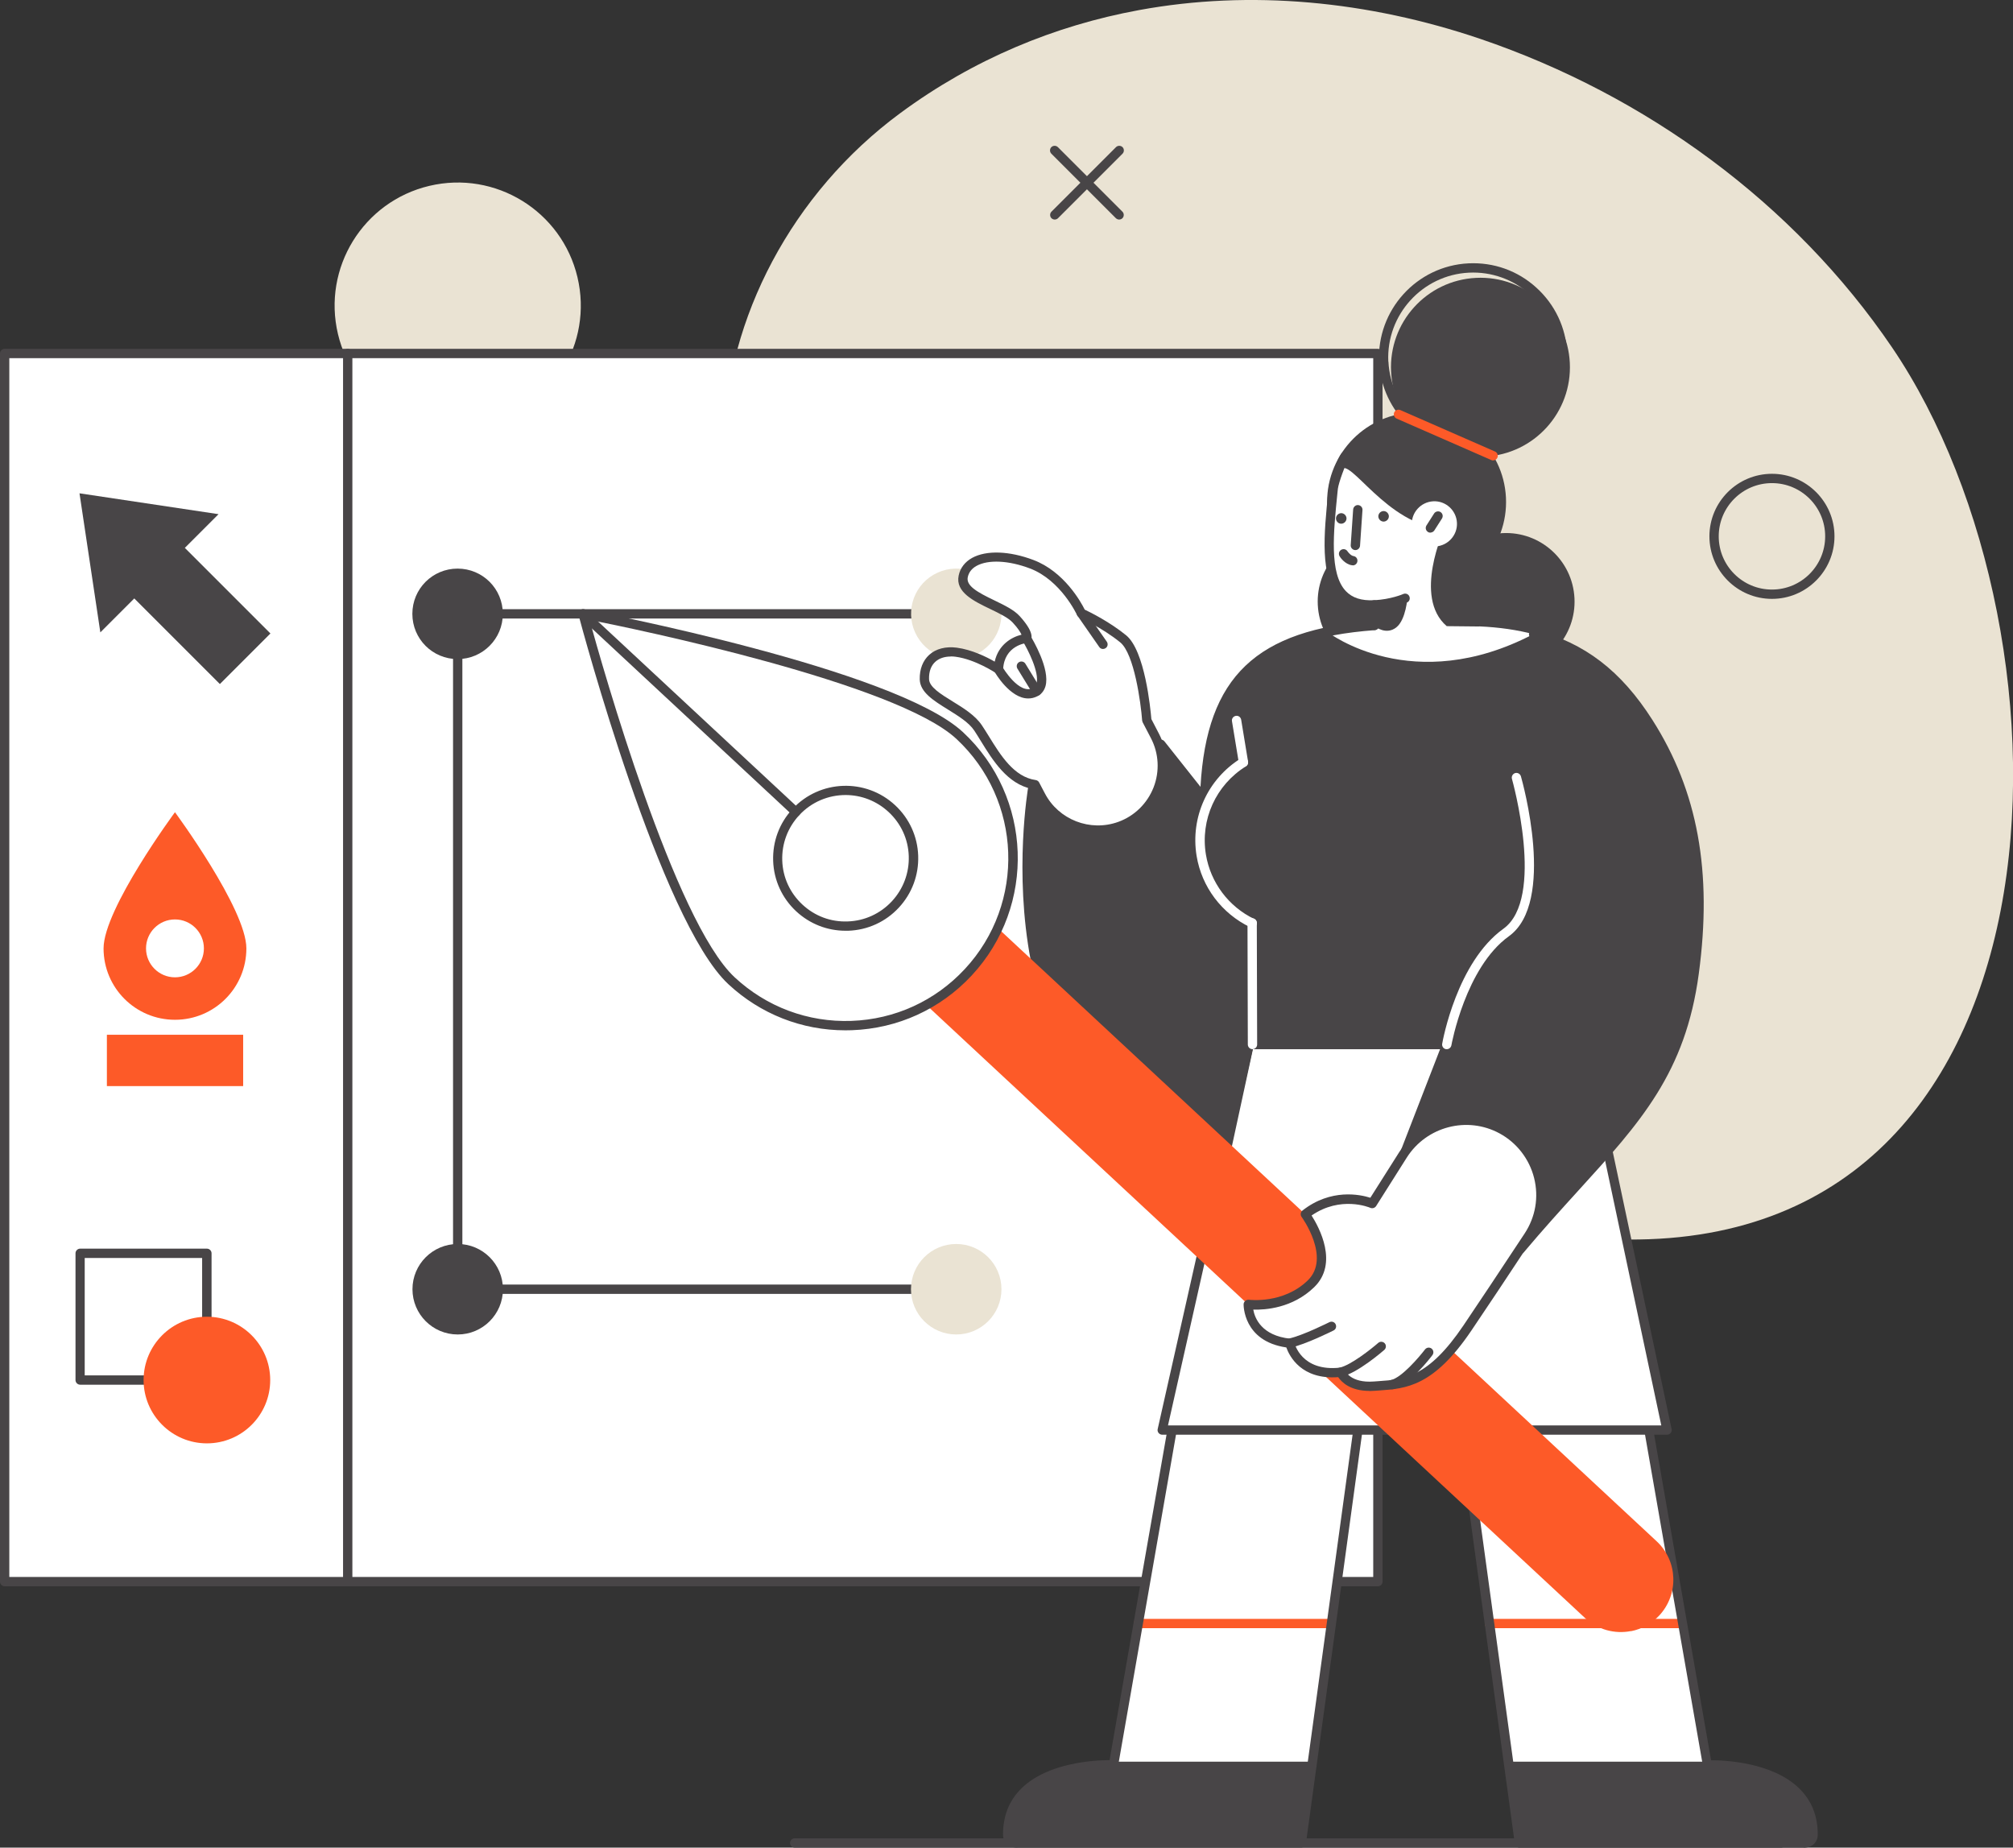
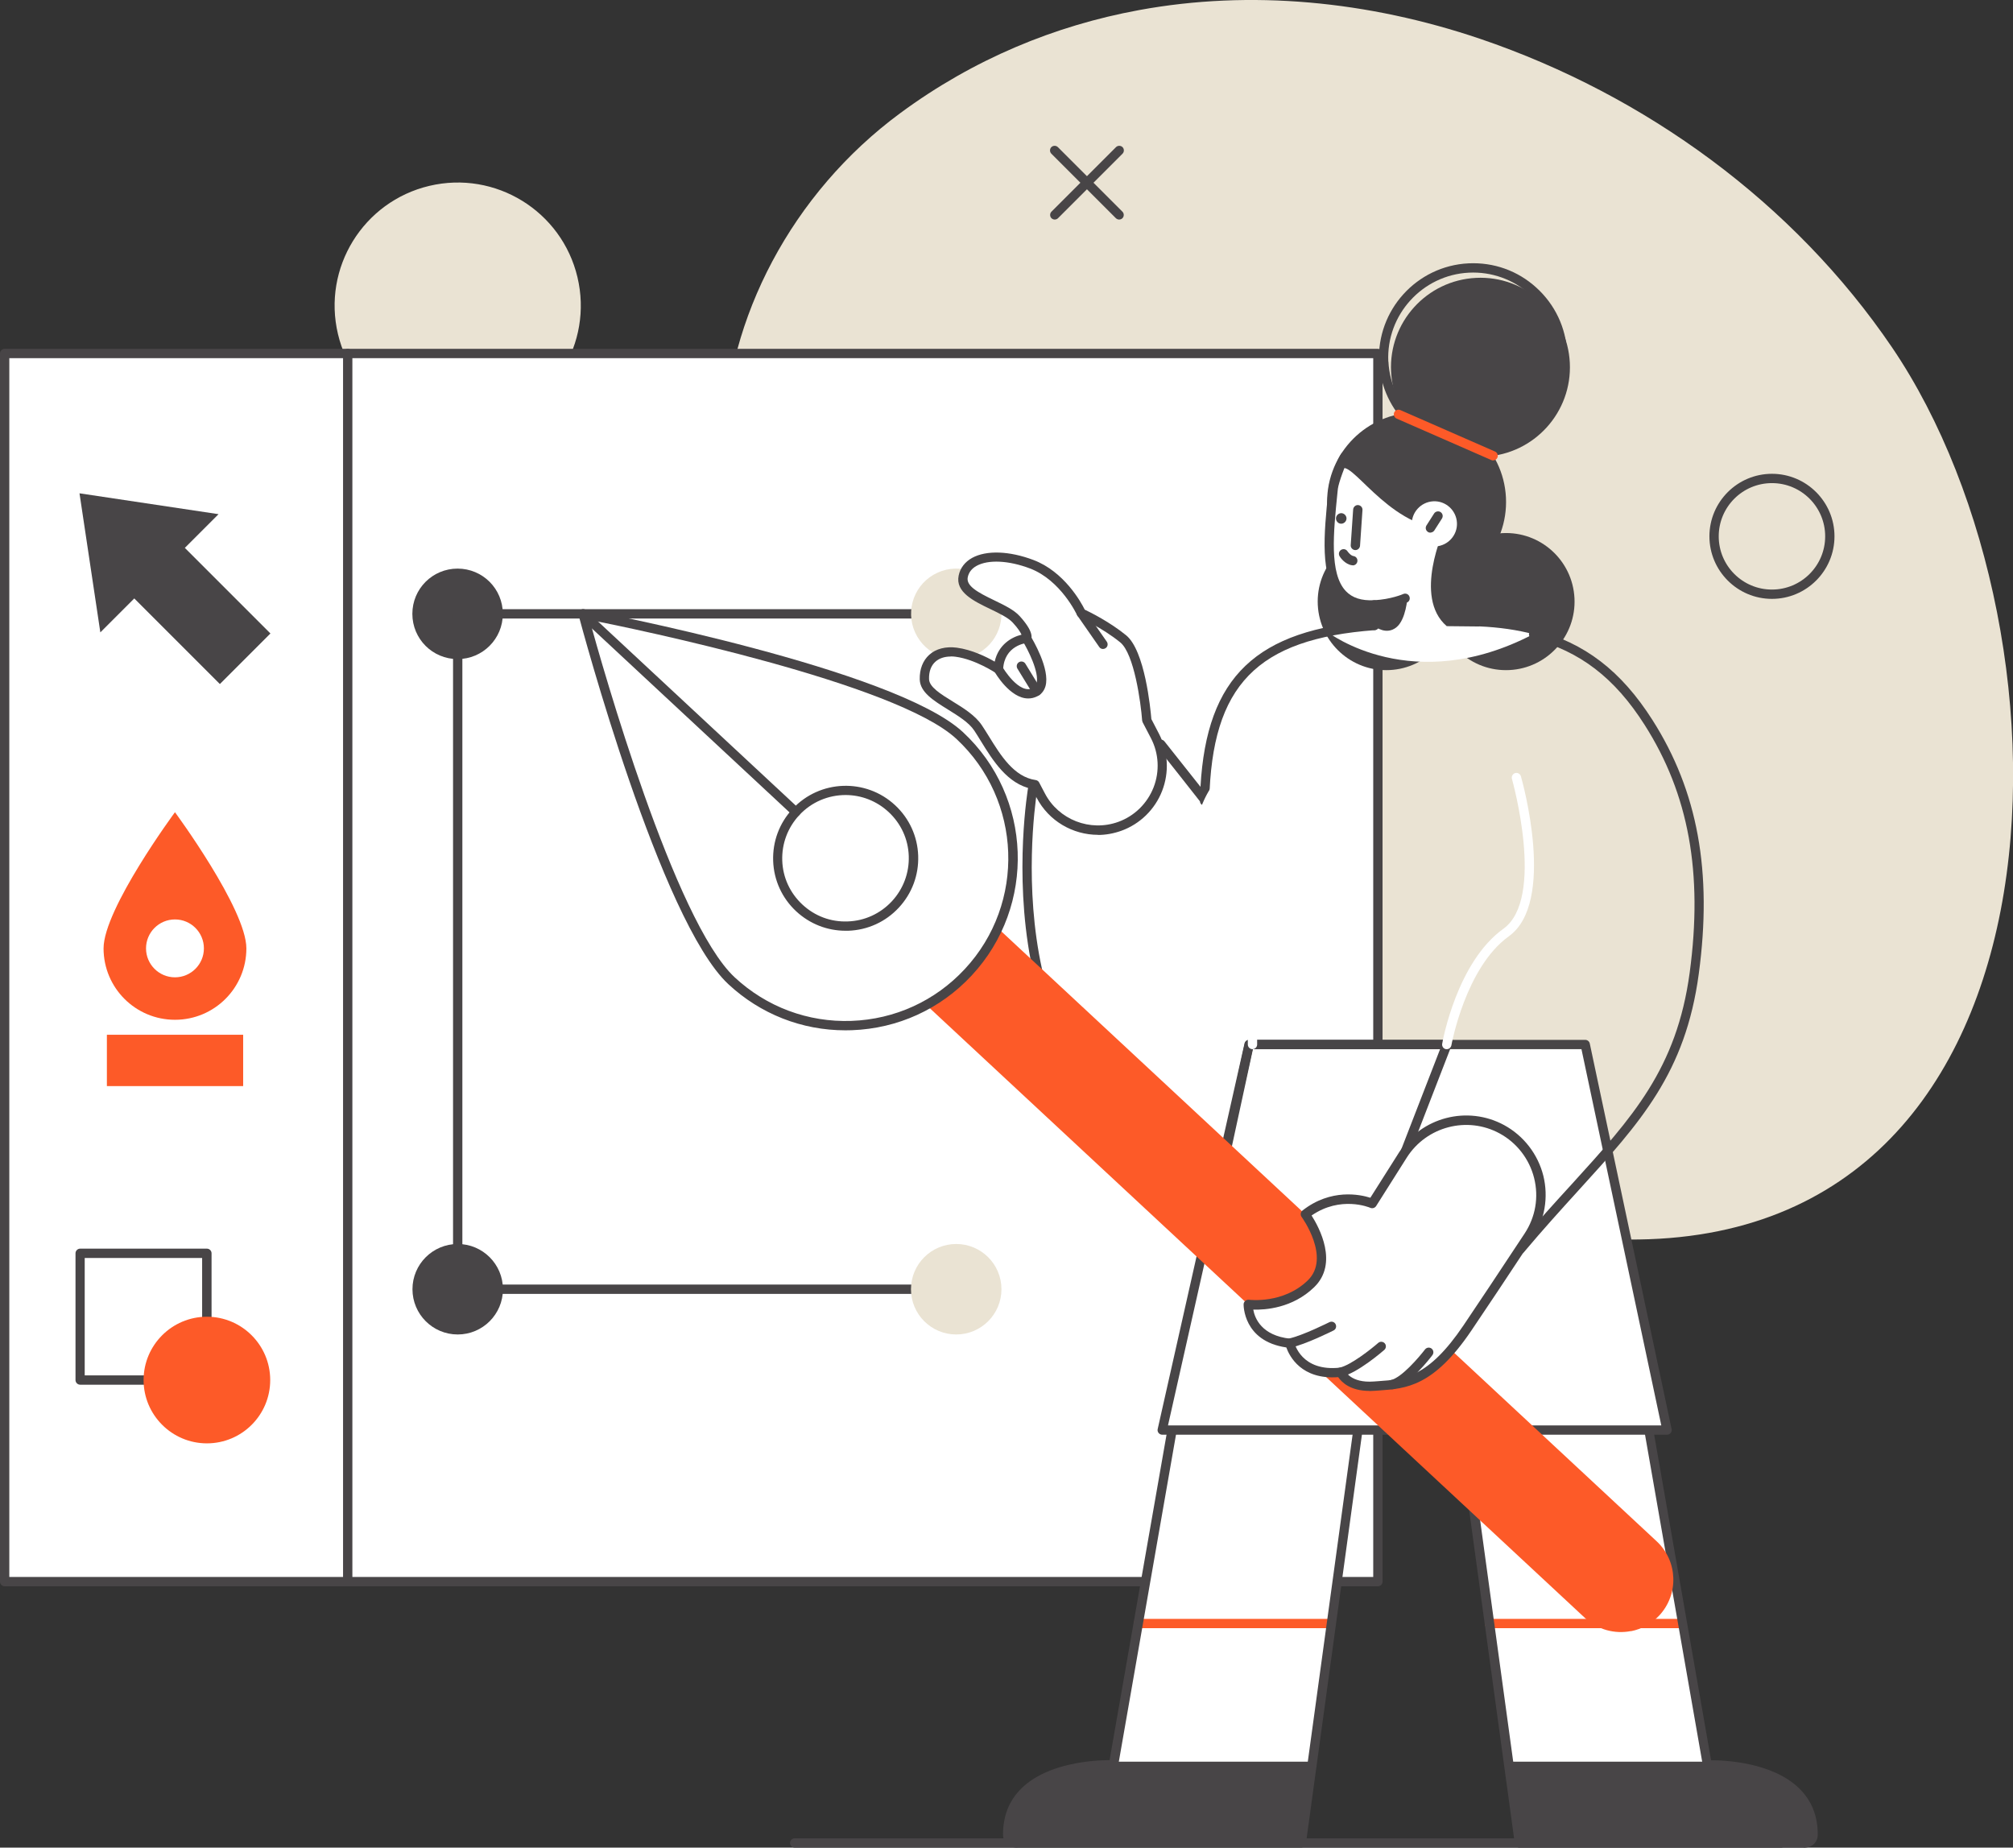
<svg xmlns="http://www.w3.org/2000/svg" id="a" viewBox="0 0 181.55 166.63">
  <rect x="0" y="0" width="181.55" height="166.63" fill="#333333" stroke="none" />
  <defs>
    <style>.b{fill:#eae3d3;}.c{fill:#fff;}.d{fill:#fd5a28;}.e{fill:#484547;}</style>
  </defs>
  <circle class="b" cx="41.28" cy="27.57" r="11.1" transform="translate(-5.25 10.27) rotate(-13.35)" />
  <path class="b" d="M102.73,.91c-7.62,1.4-14.94,4.43-21.52,9.28-19.68,14.5-23.29,45.34,1.59,56.46,12.65,5.66,28.38,8.83,32.25,24.29,3.38,13.48,16.59,20.14,29.79,20.79,42.79,2.12,43.53-54.29,25.8-80.4-8.85-13.03-22.24-22.76-37.15-27.83C123.38,.08,112.79-.94,102.73,.91Z" />
  <rect class="c" x=".42" y="31.88" width="123.85" height="110.76" />
  <path class="e" d="M124.27,143.06H.42c-.23,0-.42-.19-.42-.42V31.88c0-.23,.19-.42,.42-.42H124.27c.23,0,.42,.19,.42,.42v110.76c0,.23-.19,.42-.42,.42Zm-123.44-.84H123.85V32.3H.84v109.92Z" />
  <path class="c" d="M130.66,119.64l6.38,46.58h25.62c.53,0,.86-.3,.87-.75,.03-6.7-9.55-6.29-9.55-6.29l-7.09-40.58-16.22,1.04Z" />
  <path class="c" d="M123.75,119.64l-6.38,46.58h-25.62c-.53,0-.86-.3-.87-.75-.03-6.7,9.55-6.29,9.55-6.29l7.09-40.58,16.22,1.04Z" />
  <path class="d" d="M119.94,146.84h-17.27c-.23,0-.42-.19-.42-.42s.19-.42,.42-.42h17.27c.23,0,.42,.19,.42,.42s-.19,.42-.42,.42Z" />
  <path class="d" d="M151.47,146.84h-17.14c-.23,0-.42-.19-.42-.42s.19-.42,.42-.42h17.14c.23,0,.42,.19,.42,.42s-.19,.42-.42,.42Z" />
  <g>
    <path class="e" d="M162.67,166.63h-25.63c-.21,0-.39-.15-.42-.36l-6.38-46.58c-.02-.12,.02-.23,.09-.32,.07-.09,.18-.15,.3-.15l16.22-1.04c.21-.01,.4,.14,.44,.35l7.03,40.22c1.29,0,5.51,.19,7.92,2.51,1.14,1.1,1.71,2.51,1.7,4.21,0,.69-.53,1.17-1.28,1.17Zm-25.26-.84h25.26c.14,0,.44-.04,.45-.34,0-1.46-.48-2.67-1.44-3.6-2.55-2.46-7.62-2.27-7.67-2.27-.22,.01-.39-.14-.43-.35l-7.03-40.21-15.4,.99,6.27,45.77Z" />
    <path class="e" d="M137.04,166.21h25.62c.53,0,.86-.3,.87-.75,.03-6.7-9.55-6.29-9.55-6.29l-.04-.29h-17.89l1,7.33Z" />
  </g>
  <g>
    <path class="e" d="M91.74,166.63c-.75,0-1.28-.48-1.28-1.17,0-1.7,.56-3.11,1.7-4.21,2.41-2.32,6.63-2.51,7.91-2.51,0,0,7.04-40.22,7.04-40.22,.04-.21,.23-.36,.44-.35l16.22,1.04c.12,0,.22,.06,.3,.15,.07,.09,.11,.21,.09,.32l-6.38,46.58c-.03,.21-.21,.36-.42,.36h-25.63Zm8.4-7.04c-1.1,0-5.19,.15-7.4,2.27-.97,.93-1.45,2.14-1.44,3.6,0,.29,.28,.34,.44,.34h25.26l6.27-45.77-15.4-.99-7.03,40.21c-.04,.21-.22,.36-.43,.35,0,0-.11,0-.28,0Z" />
    <path class="e" d="M117.37,166.21h-25.62c-.53,0-.86-.3-.87-.75-.03-6.7,9.55-6.29,9.55-6.29l.04-.29h17.89l-1,7.33Z" />
  </g>
  <path class="e" d="M31.36,143.06c-.23,0-.42-.19-.42-.42V31.88c0-.23,.19-.42,.42-.42s.42,.19,.42,.42v110.76c0,.23-.19,.42-.42,.42Z" />
  <path class="e" d="M16.67,49.41l7.72,7.72-4.56,4.56-7.72-7.72-3.06,3.06-.94-6.27-.94-6.27,6.27,.94,6.27,.94-3.06,3.06Z" />
  <g>
    <path class="d" d="M22.22,85.53c0,3.56-2.88,6.44-6.44,6.44s-6.44-2.88-6.44-6.44,6.44-12.28,6.44-12.28c0,0,6.44,8.73,6.44,12.28Z" />
    <path class="c" d="M18.39,85.53c0,1.44-1.17,2.61-2.61,2.61s-2.61-1.17-2.61-2.61,1.17-2.61,2.61-2.61,2.61,1.17,2.61,2.61Z" />
    <rect class="d" x="9.64" y="93.32" width="12.29" height="4.63" />
  </g>
  <g>
    <path class="e" d="M18.65,124.88H7.23c-.23,0-.42-.19-.42-.42v-11.43c0-.23,.19-.42,.42-.42h11.43c.23,0,.42,.19,.42,.42v11.43c0,.23-.19,.42-.42,.42Zm-11.01-.84h10.59v-10.59H7.64v10.59Z" />
    <path class="d" d="M24.37,124.46c0,3.16-2.56,5.71-5.71,5.71s-5.71-2.56-5.71-5.71,2.56-5.71,5.71-5.71,5.71,2.56,5.71,5.71Z" />
  </g>
  <path class="e" d="M45.35,55.36c0,2.25-1.82,4.08-4.08,4.08s-4.08-1.82-4.08-4.08,1.82-4.08,4.08-4.08,4.08,1.82,4.08,4.08Z" />
  <g>
    <path class="e" d="M100.94,19.8c-.11,0-.21-.04-.3-.12l-5.82-5.82c-.16-.16-.16-.43,0-.59,.16-.16,.43-.16,.59,0l5.82,5.82c.16,.16,.16,.43,0,.59-.08,.08-.19,.12-.3,.12Z" />
    <path class="e" d="M95.13,19.8c-.11,0-.21-.04-.3-.12-.16-.16-.16-.43,0-.59l5.82-5.82c.16-.16,.43-.16,.59,0,.16,.16,.16,.43,0,.59l-5.82,5.82c-.08,.08-.19,.12-.3,.12Z" />
  </g>
  <path class="e" d="M159.81,54.01c-3.11,0-5.64-2.53-5.64-5.64s2.53-5.64,5.64-5.64,5.64,2.53,5.64,5.64-2.53,5.64-5.64,5.64Zm0-10.44c-2.65,0-4.8,2.15-4.8,4.8s2.15,4.8,4.8,4.8,4.8-2.15,4.8-4.8-2.15-4.8-4.8-4.8Z" />
  <path class="e" d="M119.7,45.67c.22,4.45,4.01,7.88,8.46,7.66,4.45-.22,7.88-4.01,7.66-8.46-.22-4.45-4.01-7.88-8.46-7.66-4.45,.22-7.88,4.01-7.66,8.46Z" />
  <path class="e" d="M125.46,33.52c.22,4.45,4.01,7.88,8.46,7.66,4.45-.22,7.88-4.01,7.66-8.46-.22-4.45-4.01-7.88-8.46-7.66-4.45,.22-7.88,4.01-7.66,8.46Z" />
  <path class="e" d="M132.86,40.72c-4.49,0-8.25-3.54-8.48-8.07-.23-4.68,3.39-8.67,8.06-8.9,2.27-.11,4.44,.66,6.12,2.19,1.68,1.52,2.67,3.61,2.78,5.87,.11,2.27-.66,4.44-2.19,6.12-1.52,1.68-3.61,2.67-5.87,2.78-.14,0-.28,.01-.42,.01Zm-7.64-8.11c.21,4.21,3.83,7.47,8.02,7.26,2.04-.1,3.92-.99,5.29-2.51,1.37-1.51,2.07-3.47,1.97-5.51-.1-2.04-.99-3.92-2.51-5.29-1.51-1.37-3.48-2.07-5.51-1.97-4.21,.21-7.47,3.81-7.27,8.02h0Z" />
  <path class="e" d="M129.65,54.56c.17,3.41,3.07,6.04,6.48,5.87,3.41-.17,6.04-3.07,5.87-6.48-.17-3.41-3.07-6.04-6.48-5.87-3.41,.17-6.04,3.07-5.87,6.48Z" />
  <path class="e" d="M118.85,54.56c.17,3.41,3.07,6.04,6.48,5.87,3.41-.17,6.04-3.07,5.87-6.48-.17-3.41-3.07-6.04-6.48-5.87-3.41,.17-6.04,3.07-5.87,6.48Z" />
  <polygon class="c" points="150.35 128.97 142.97 94.2 112.65 94.2 104.82 128.97 150.35 128.97" />
  <path class="e" d="M150.35,129.39h-45.53c-.13,0-.25-.06-.33-.16-.08-.1-.11-.23-.08-.35l7.83-34.77c.04-.19,.21-.33,.41-.33h30.32c.2,0,.37,.14,.41,.33l7.38,34.77c.03,.12,0,.25-.08,.35-.08,.1-.2,.16-.33,.16Zm-45.01-.84h44.49l-7.2-33.93h-29.65l-7.64,33.93Z" />
-   <path class="e" d="M148.65,65.16c-2.99-4.68-7.06-8.28-15.24-8.66l-9.3-.11c-11.64,.83-15.25,5.68-15.48,15.83v-.15l-3.95-4.96-11.54,3.89s-5.35,29.72,17.15,34.05l2.35-10.86h17.83l-3.72,9.6,10.34,8.87c7.97-9.51,14.15-13.64,15.67-24.89,1.4-10.37-.7-17.25-4.12-22.62Z" />
  <path class="c" d="M133.41,56.5l-2.93-.03c-3.07-2.62-.23-8.74-.23-8.74-5.25-.36-8.52-6.63-9.36-5.36-.33,.5-.58,1.07-.64,1.67-.53,5.18-1.22,10.75,3.71,10.5l.09,1.85c-1.6,.12-3.05,.31-4.36,.58,.18,.14,7.73,5.9,18.6,.22-1.44-.38-3.06-.62-4.88-.7Z" />
  <path class="e" d="M137.11,113.09c-.1,0-.2-.04-.27-.1l-10.34-8.87c-.13-.12-.18-.3-.12-.47l3.5-9.03h-16.88l-2.28,10.53c-.05,.22-.27,.37-.49,.32-22.65-4.36-17.54-34.24-17.49-34.54,.03-.15,.13-.27,.28-.32l11.54-3.89c.17-.06,.35,0,.46,.14l3.25,4.1c.56-9.95,5.04-14.18,15.67-14.97,.23-.02,.43,.16,.45,.39,.02,.23-.16,.43-.39,.45-10.66,.79-14.71,4.97-14.94,15.41,0,.22-.18,.4-.41,.41-.25,0-.41-.16-.43-.38,0-.02-3.67-4.65-3.67-4.65l-11.02,3.71c-.43,2.81-3.86,28.98,16.46,33.24l2.27-10.46c.04-.19,.21-.33,.41-.33h17.83c.14,0,.27,.07,.35,.18,.08,.11,.09,.26,.04,.39l-3.61,9.32,9.8,8.4c1.64-1.95,3.18-3.64,4.68-5.28,5.49-6.04,9.46-10.41,10.63-19.07,1.21-8.99-.08-16.09-4.06-22.34-2.71-4.26-5.84-6.65-10.12-7.77-.22-.06-.36-.29-.3-.51,.06-.22,.29-.36,.51-.3,4.5,1.18,7.78,3.69,10.61,8.13,4.09,6.42,5.42,13.7,4.18,22.9-1.2,8.92-5.24,13.37-10.84,19.52-1.57,1.73-3.19,3.51-4.93,5.58-.07,.09-.17,.14-.29,.15h-.03Z" />
  <path class="c" d="M130.48,94.62s-.05,0-.07,0c-.23-.04-.38-.26-.34-.49,.05-.3,1.34-7.37,5.52-10.37,3.8-2.73,.8-13.41,.77-13.52-.06-.22,.07-.45,.29-.52,.23-.06,.45,.07,.52,.29,.13,.46,3.19,11.36-1.09,14.43-3.9,2.8-5.17,9.76-5.18,9.83-.04,.2-.21,.35-.41,.35Z" />
  <g>
    <path class="c" d="M112.93,83.66c-.06,0-.12-.01-.18-.04-2.56-1.23-4.37-3.63-4.83-6.43-.57-3.49,1-6.94,4-8.8,.2-.12,.46-.06,.58,.14,.12,.2,.06,.46-.13,.58-2.71,1.68-4.13,4.81-3.61,7.96,.42,2.53,2.05,4.7,4.36,5.81,.21,.1,.3,.35,.2,.56-.07,.15-.22,.24-.38,.24Z" />
-     <path class="c" d="M112.14,69.16c-.2,0-.38-.15-.41-.35l-.62-3.77c-.04-.23,.12-.44,.35-.48,.23-.04,.44,.12,.48,.35l.62,3.77c.04,.23-.12,.44-.35,.48-.02,0-.05,0-.07,0Z" />
    <path class="c" d="M112.96,94.62c-.23,0-.42-.19-.42-.42l-.03-10.97c0-.23,.19-.42,.42-.42,.23,0,.42,.19,.42,.42l.03,10.97c0,.23-.19,.42-.42,.42h0Z" />
  </g>
  <g>
    <path class="d" d="M147.09,147.1c-1.44,.28-2.98-.11-4.14-1.18L73.04,80.86l6.45-6.93,69.92,65.07c1.91,1.78,2.02,4.77,.24,6.69-.71,.76-1.6,1.23-2.55,1.42Z" />
    <g>
      <path class="c" d="M86.55,66.34c6.11,5.68,6.45,15.24,.77,21.35-5.68,6.11-15.24,6.45-21.35,.77-6.11-5.68-13.39-33.09-13.39-33.09,0,0,27.86,5.29,33.97,10.98Z" />
      <path class="e" d="M76.25,92.92c-3.94,0-7.67-1.47-10.56-4.16-6.12-5.7-13.21-32.17-13.51-33.29-.04-.14,0-.29,.1-.39,.1-.11,.24-.15,.39-.13,1.14,.22,28.05,5.38,34.18,11.08,6.27,5.83,6.62,15.67,.79,21.94-2.83,3.04-6.66,4.79-10.81,4.94-.19,0-.38,.01-.57,.01Zm-23.08-37.02c1.15,4.18,7.66,27.19,13.09,32.24,2.87,2.67,6.61,4.07,10.53,3.93,3.92-.14,7.55-1.8,10.22-4.67,5.52-5.93,5.18-15.24-.75-20.76-5.43-5.05-28.85-9.9-33.1-10.74Z" />
      <path class="e" d="M76.26,83.94c-1.66,0-3.23-.62-4.45-1.75-1.28-1.19-2.02-2.81-2.08-4.55-.06-1.75,.56-3.41,1.75-4.69,2.46-2.64,6.61-2.79,9.25-.33,1.28,1.19,2.02,2.81,2.08,4.55,.06,1.75-.56,3.41-1.75,4.69-1.19,1.28-2.81,2.02-4.56,2.08-.08,0-.16,0-.24,0Zm0-12.24c-1.53,0-3.06,.61-4.18,1.82-1.04,1.12-1.58,2.57-1.53,4.09,.05,1.52,.7,2.93,1.82,3.97,1.12,1.04,2.56,1.58,4.09,1.52,1.52-.05,2.93-.7,3.97-1.81,1.04-1.12,1.58-2.57,1.53-4.09-.05-1.52-.7-2.93-1.82-3.97-1.1-1.02-2.49-1.53-3.88-1.53Z" />
      <path class="e" d="M71.78,73.64c-.1,0-.21-.04-.29-.11l-19.19-17.86c-.17-.16-.18-.42-.02-.59,.16-.17,.42-.18,.59-.02l19.19,17.86c.17,.16,.18,.42,.02,.59-.08,.09-.2,.13-.31,.13Z" />
    </g>
  </g>
  <path class="e" d="M123.96,56.82c-.23,0-.42-.19-.42-.42v-1.43c-1.17-.02-2.09-.39-2.76-1.09-1.77-1.86-1.37-5.75-.99-9.5l.04-.38c.07-.65,.73-2.47,1.1-3.04,.13-.19,.39-.25,.58-.12,.19,.13,.25,.39,.12,.58-.3,.45-.91,2.15-.97,2.67l-.04,.38c-.36,3.57-.74,7.26,.76,8.84,.58,.61,1.41,.88,2.55,.82,.11,0,.23,.04,.31,.11,.08,.08,.13,.19,.13,.3v1.86c0,.23-.19,.42-.42,.42Z" />
  <g>
-     <path class="e" d="M125.26,46.54c.01,.26-.19,.48-.45,.5-.26,.01-.48-.19-.5-.45-.01-.26,.19-.48,.45-.5,.26-.01,.48,.19,.5,.45Z" />
    <path class="e" d="M121.44,46.73c.01,.26-.19,.48-.45,.5s-.48-.19-.5-.45c-.01-.26,.19-.48,.45-.5,.26-.01,.48,.19,.5,.45Z" />
    <g>
      <path class="c" d="M131.4,47.14c.06,1.12-.81,2.08-1.93,2.14-1.12,.06-2.08-.81-2.14-1.93-.06-1.12,.81-2.08,1.93-2.14,1.12-.06,2.08,.81,2.14,1.93Z" />
      <path class="e" d="M129.01,48.04c-.08,0-.16-.02-.23-.07-.2-.13-.25-.38-.13-.58l.69-1.08c.12-.19,.39-.25,.58-.13,.2,.13,.25,.38,.13,.58l-.69,1.08c-.08,.12-.22,.19-.35,.19Z" />
    </g>
  </g>
  <path class="e" d="M122.24,49.61h-.03c-.23-.02-.41-.22-.39-.45l.22-3.22c.02-.23,.23-.41,.45-.39,.23,.02,.41,.22,.39,.45l-.22,3.22c-.02,.22-.2,.39-.42,.39Z" />
  <path class="e" d="M122,50.98s-.04,0-.06,0c-.65-.09-1.08-.73-1.12-.81-.12-.2-.07-.45,.13-.58,.2-.12,.45-.07,.58,.13,.07,.1,.3,.39,.54,.43,.23,.03,.39,.25,.35,.48-.03,.21-.21,.36-.41,.36Z" />
  <path class="e" d="M124.06,56.53s.96,.76,1.86,.06c.9-.7,1.02-2.75,1.02-2.75l-2.98,.71,.1,1.98Z" />
  <path class="e" d="M123.96,54.97c-.22,0-.41-.17-.42-.4-.01-.23,.17-.43,.4-.44,1.48-.07,2.61-.55,2.62-.56,.21-.09,.46,0,.55,.22,.09,.21,0,.46-.22,.55-.05,.02-1.27,.54-2.91,.62h-.02Z" />
  <path class="e" d="M86.24,116.69H41.28c-.23,0-.42-.19-.42-.42V55.36c0-.23,.19-.42,.42-.42h44.96c.23,0,.42,.19,.42,.42s-.19,.42-.42,.42H41.7v60.07h44.55c.23,0,.42,.19,.42,.42s-.19,.42-.42,.42Z" />
  <circle class="e" cx="41.28" cy="116.27" r="4.08" />
  <circle class="b" cx="86.24" cy="116.27" r="4.08" />
  <path class="e" d="M160.62,166.63H71.67c-.23,0-.42-.19-.42-.42s.19-.42,.42-.42h88.95c.23,0,.42,.19,.42,.42s-.19,.42-.42,.42Z" />
  <path class="b" d="M89.77,53.31c1.13,1.95,.47,4.44-1.48,5.57-1.95,1.13-4.44,.47-5.57-1.48-1.13-1.95-.47-4.44,1.48-5.57,1.95-1.13,4.44-.47,5.57,1.48Z" />
  <path class="c" d="M104.18,66.39l-.74-1.42s-.46-6-2.13-7.35c-1.67-1.36-3.78-2.31-3.78-2.31,0,0-1.48-3.28-4.47-4.41-2.99-1.13-5.79-.77-6.18,1.1s3.56,2.53,4.78,3.87c1.22,1.34,.93,1.72,.93,1.72,0,0-2.42,.21-2.54,2.77,0,0-1.9-1.28-3.81-1.54-1.74-.23-2.9,.74-2.87,2.43,.03,1.69,3.62,2.57,4.84,4.4s2.56,4.75,5.14,5.12l.51,.97c1.35,2.59,4.4,3.78,7.14,2.78,3.29-1.2,4.78-5.02,3.17-8.13Z" />
  <path class="e" d="M99.03,75.29c-2.27,0-4.44-1.24-5.54-3.35l-.41-.79c-2.22-.44-3.54-2.57-4.6-4.29-.21-.34-.41-.67-.61-.97-.49-.74-1.46-1.33-2.39-1.91-1.29-.8-2.5-1.55-2.53-2.71-.02-.93,.28-1.69,.86-2.22,.6-.54,1.48-.77,2.48-.64,1.36,.18,2.7,.84,3.42,1.26,.34-1.54,1.54-2.22,2.42-2.43-.09-.2-.29-.55-.79-1.09-.4-.44-1.23-.84-2.04-1.23-1.48-.71-3.15-1.52-2.84-3.01,.14-.69,.57-1.24,1.22-1.6,1.28-.7,3.35-.63,5.52,.19,2.78,1.05,4.3,3.81,4.63,4.48,.51,.24,2.27,1.12,3.73,2.31,1.7,1.38,2.2,6.62,2.28,7.56l.7,1.35c.82,1.59,.92,3.46,.27,5.13-.65,1.67-1.99,2.98-3.67,3.59-.7,.25-1.41,.38-2.12,.38Zm-13.29-16.08c-.56,0-1.03,.16-1.37,.46-.4,.35-.6,.9-.58,1.57,.01,.71,1.04,1.35,2.13,2.02,1.01,.62,2.05,1.27,2.64,2.16,.21,.31,.41,.64,.63,.99,1.06,1.72,2.26,3.66,4.22,3.94,.13,.02,.25,.1,.31,.22l.51,.97c1.24,2.39,4.09,3.5,6.63,2.58,1.46-.53,2.61-1.66,3.18-3.11,.56-1.44,.48-3.06-.24-4.44l-.74-1.42s-.04-.1-.05-.16c-.12-1.62-.72-6.04-1.98-7.06-1.61-1.31-3.67-2.25-3.69-2.26-.09-.04-.17-.12-.21-.21-.01-.03-1.45-3.13-4.23-4.19-1.92-.73-3.76-.82-4.82-.24-.44,.24-.71,.59-.8,1.03-.16,.78,.89,1.36,2.39,2.08,.91,.44,1.78,.86,2.29,1.42,1.2,1.32,1.18,1.96,.96,2.26-.07,.1-.18,.16-.3,.17-.08,0-2.05,.22-2.15,2.38,0,.15-.09,.29-.23,.36-.14,.07-.3,.06-.42-.03-.02-.01-1.84-1.23-3.63-1.47-.15-.02-.3-.03-.44-.03Z" />
  <g>
    <path class="e" d="M99.48,58.53c-.13,0-.26-.06-.34-.18l-1.95-2.8c-.13-.19-.09-.45,.1-.58,.19-.13,.45-.09,.58,.1l1.95,2.8c.13,.19,.09,.45-.1,.58-.07,.05-.16,.08-.24,.08Z" />
    <path class="e" d="M93.5,62.75c-.14,0-.28-.07-.36-.2l-1.38-2.25c-.12-.2-.06-.46,.14-.58,.2-.12,.46-.06,.58,.14l1.38,2.25c.12,.2,.06,.46-.14,.58-.07,.04-.14,.06-.22,.06Z" />
  </g>
  <path class="e" d="M92.73,62.99c-1.64,0-2.98-2.31-3.04-2.42-.11-.2-.04-.46,.16-.57,.2-.12,.46-.04,.57,.16,.01,.03,1.49,2.53,2.76,1.89,.16-.08,.25-.2,.3-.39,.29-1.01-.8-3.12-1.25-3.85-.12-.2-.06-.46,.14-.58,.2-.12,.46-.06,.58,.14,.18,.3,1.78,2.98,1.34,4.52-.12,.41-.37,.72-.73,.9-.28,.14-.55,.2-.82,.2Z" />
  <path class="d" d="M134.67,41.53c-.06,0-.11-.01-.17-.04l-8.54-3.74c-.21-.09-.31-.34-.22-.55,.09-.21,.34-.31,.55-.22l8.54,3.74c.21,.09,.31,.34,.22,.55-.07,.16-.22,.25-.38,.25Z" />
  <path class="c" d="M135.45,101.84c-3.12-1.7-7.02-.69-8.92,2.32l-2.77,4.38s-3.08-1.33-6.04,.97c0,0,2.91,3.95,.51,6.27-2.39,2.33-5.66,1.87-5.66,1.87,0,0-.1,3.08,3.75,3.49,0,0,.63,3.04,4.59,2.62,0,0,.56,1.43,3.03,1.25,2.47-.19,4.9-.05,8.4-5.24,1.58-2.34,3.69-5.51,5.51-8.28,2.18-3.3,1.06-7.75-2.41-9.64Z" />
  <path class="e" d="M123.51,125.44c-1.74,0-2.52-.8-2.82-1.24-3.32,.24-4.39-1.88-4.68-2.68-3.91-.57-3.85-3.85-3.85-3.89,0-.12,.06-.23,.15-.31,.09-.08,.21-.11,.33-.1,.03,0,3.1,.4,5.31-1.75,2.1-2.04-.53-5.69-.56-5.72-.13-.18-.1-.44,.08-.58,2.57-2.01,5.2-1.44,6.12-1.15l2.59-4.09c2.01-3.18,6.17-4.26,9.48-2.46,1.76,.96,3.04,2.62,3.53,4.56,.48,1.94,.13,4.01-.97,5.68-2.32,3.52-4.18,6.31-5.52,8.29-3.42,5.06-5.9,5.23-8.3,5.4l-.42,.03c-.16,.01-.32,.02-.47,.02Zm-2.59-2.1c.17,0,.33,.1,.39,.27,.02,.04,.51,1.14,2.6,.98l.42-.03c2.3-.16,4.47-.3,7.66-5.03,1.33-1.97,3.19-4.76,5.51-8.28,.99-1.5,1.29-3.28,.86-5.01-.43-1.71-1.56-3.18-3.11-4.02-2.92-1.59-6.59-.63-8.37,2.17l-2.77,4.38c-.11,.17-.33,.24-.52,.16-.11-.05-2.69-1.11-5.3,.69,.68,1.07,2.45,4.32,.23,6.47-1.96,1.9-4.43,2.05-5.49,2.02,.14,.78,.75,2.34,3.33,2.62,.18,.02,.33,.15,.37,.33,.02,.11,.64,2.67,4.14,2.28,.02,0,.03,0,.05,0Z" />
  <g>
    <path class="e" d="M116.32,121.55c-.19,0-.37-.13-.41-.33-.05-.23,.09-.45,.32-.5,1.27-.27,3.64-1.47,3.67-1.48,.21-.1,.46-.02,.56,.19,.1,.21,.02,.46-.19,.56-.1,.05-2.5,1.25-3.87,1.55-.03,0-.06,0-.09,0Z" />
    <path class="e" d="M120.91,124.17c-.19,0-.37-.13-.41-.33-.05-.23,.09-.45,.32-.5,1.01-.22,2.85-1.68,3.48-2.23,.17-.15,.44-.13,.59,.04,.15,.17,.13,.44-.04,.59-.1,.09-2.43,2.11-3.85,2.41-.03,0-.06,0-.09,0Z" />
    <path class="e" d="M125.53,125.29c-.19,0-.37-.13-.41-.33-.05-.23,.09-.45,.32-.5,.97-.21,2.55-2.07,3.08-2.76,.14-.18,.4-.22,.59-.08,.18,.14,.22,.4,.08,.59-.21,.28-2.13,2.77-3.57,3.08-.03,0-.06,0-.09,0Z" />
  </g>
</svg>